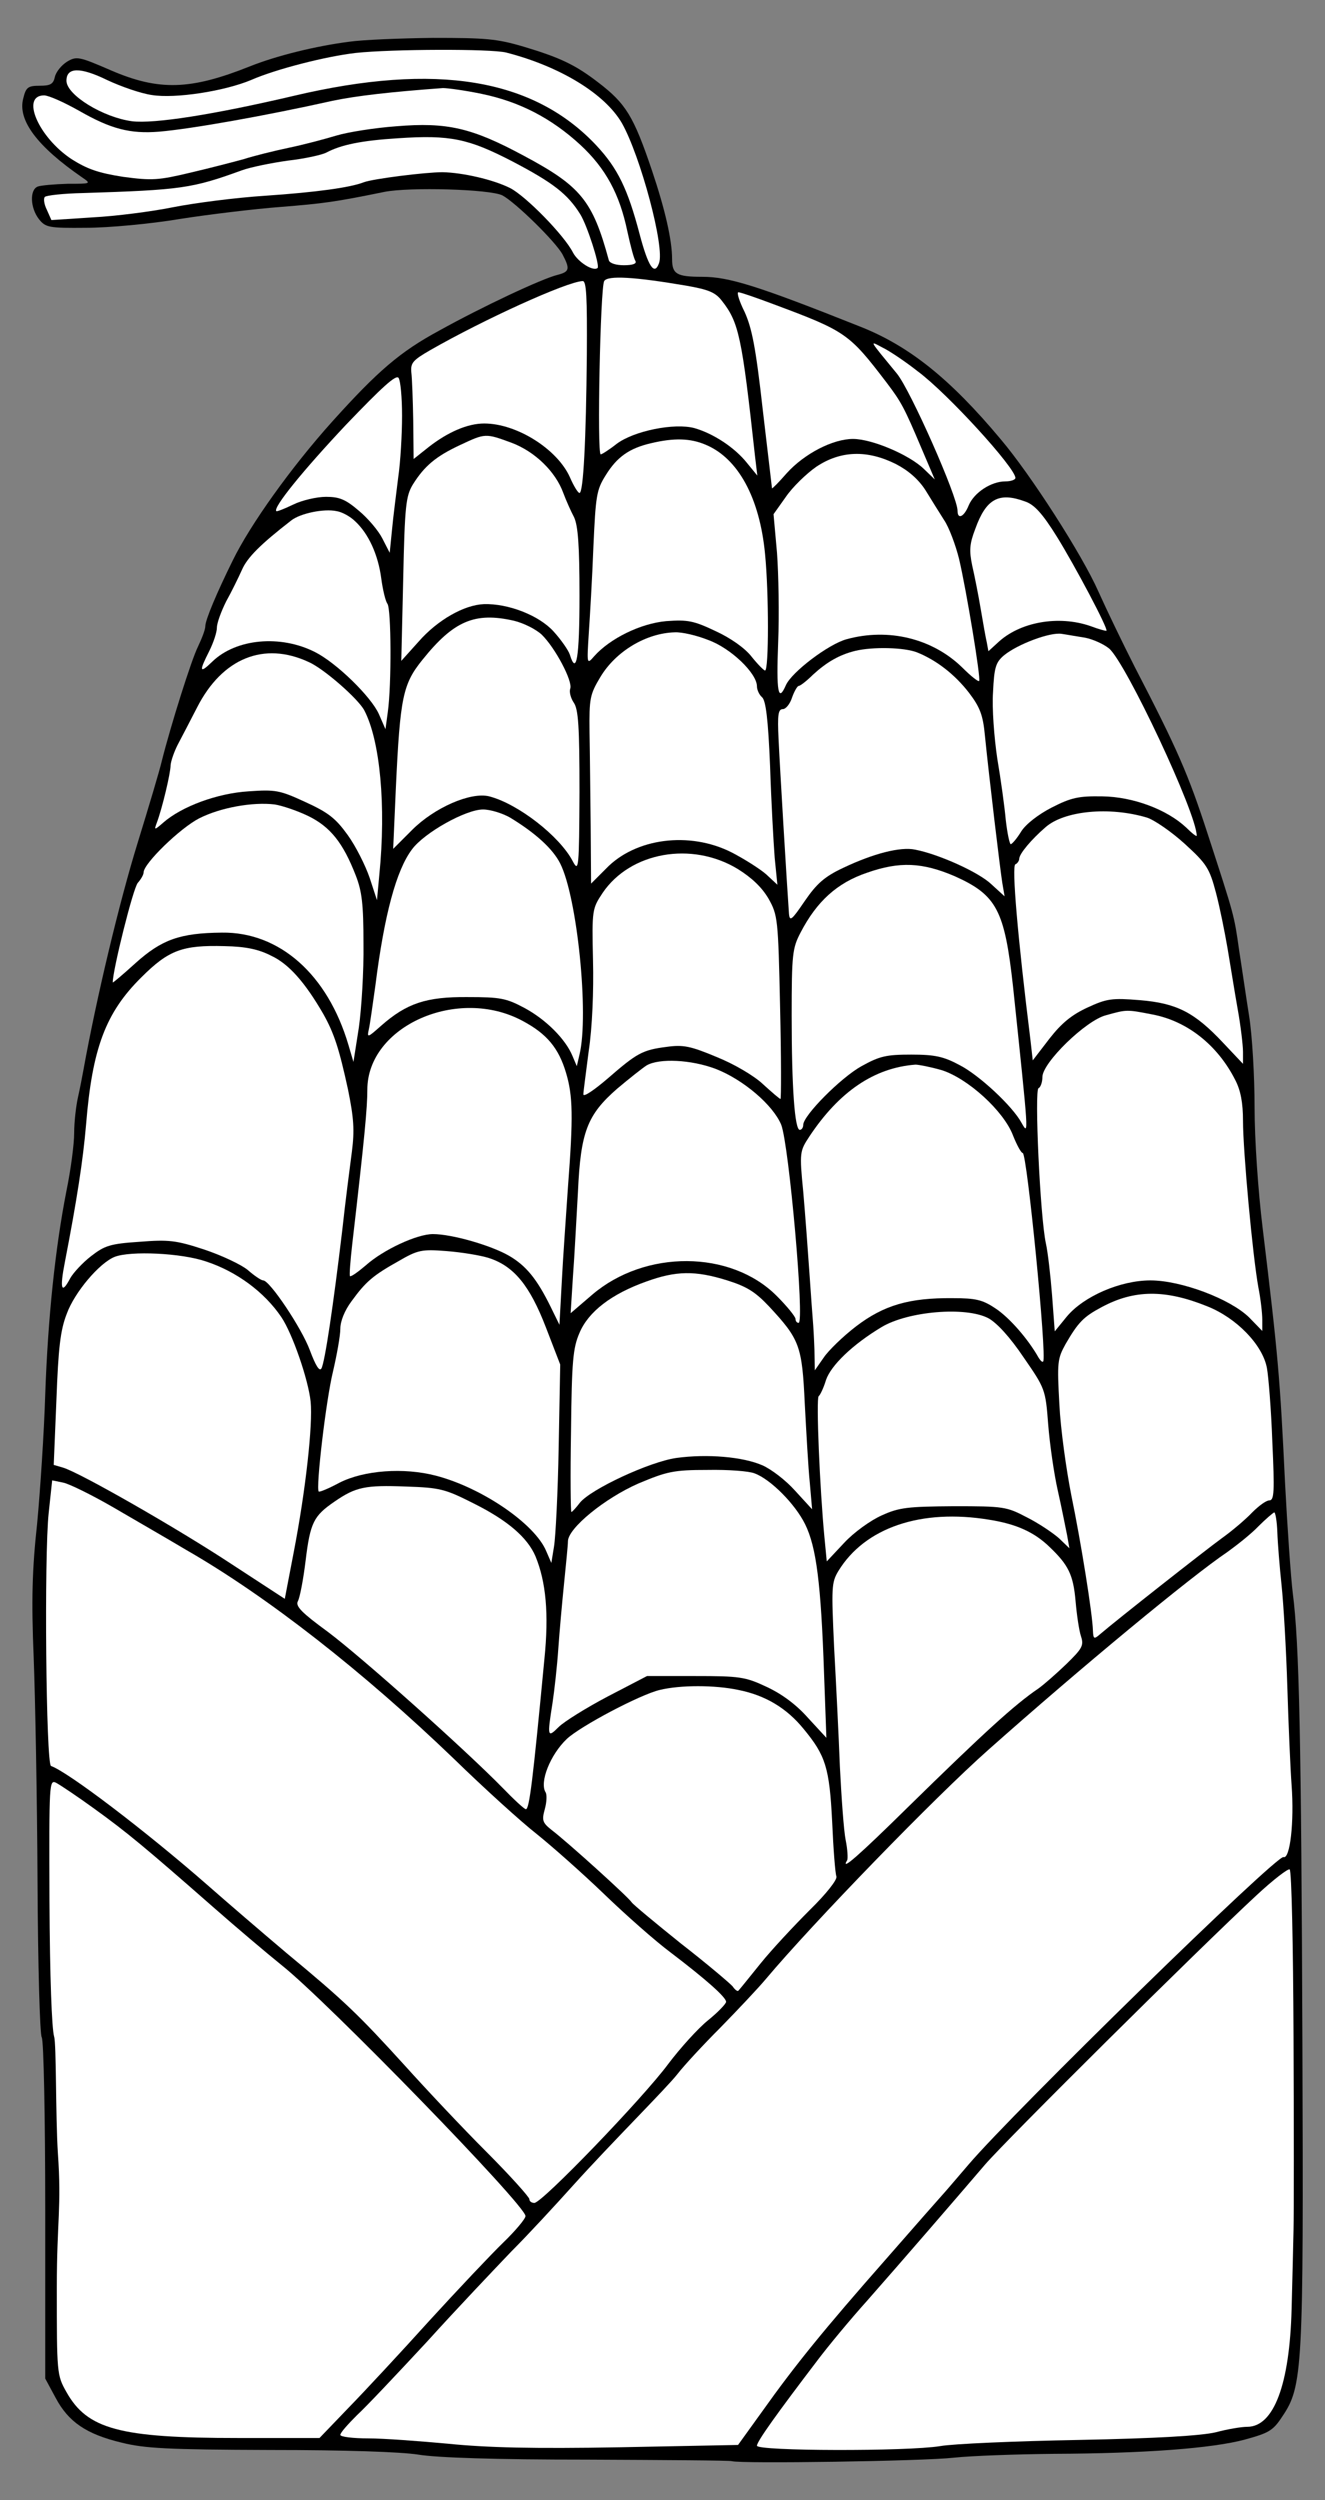
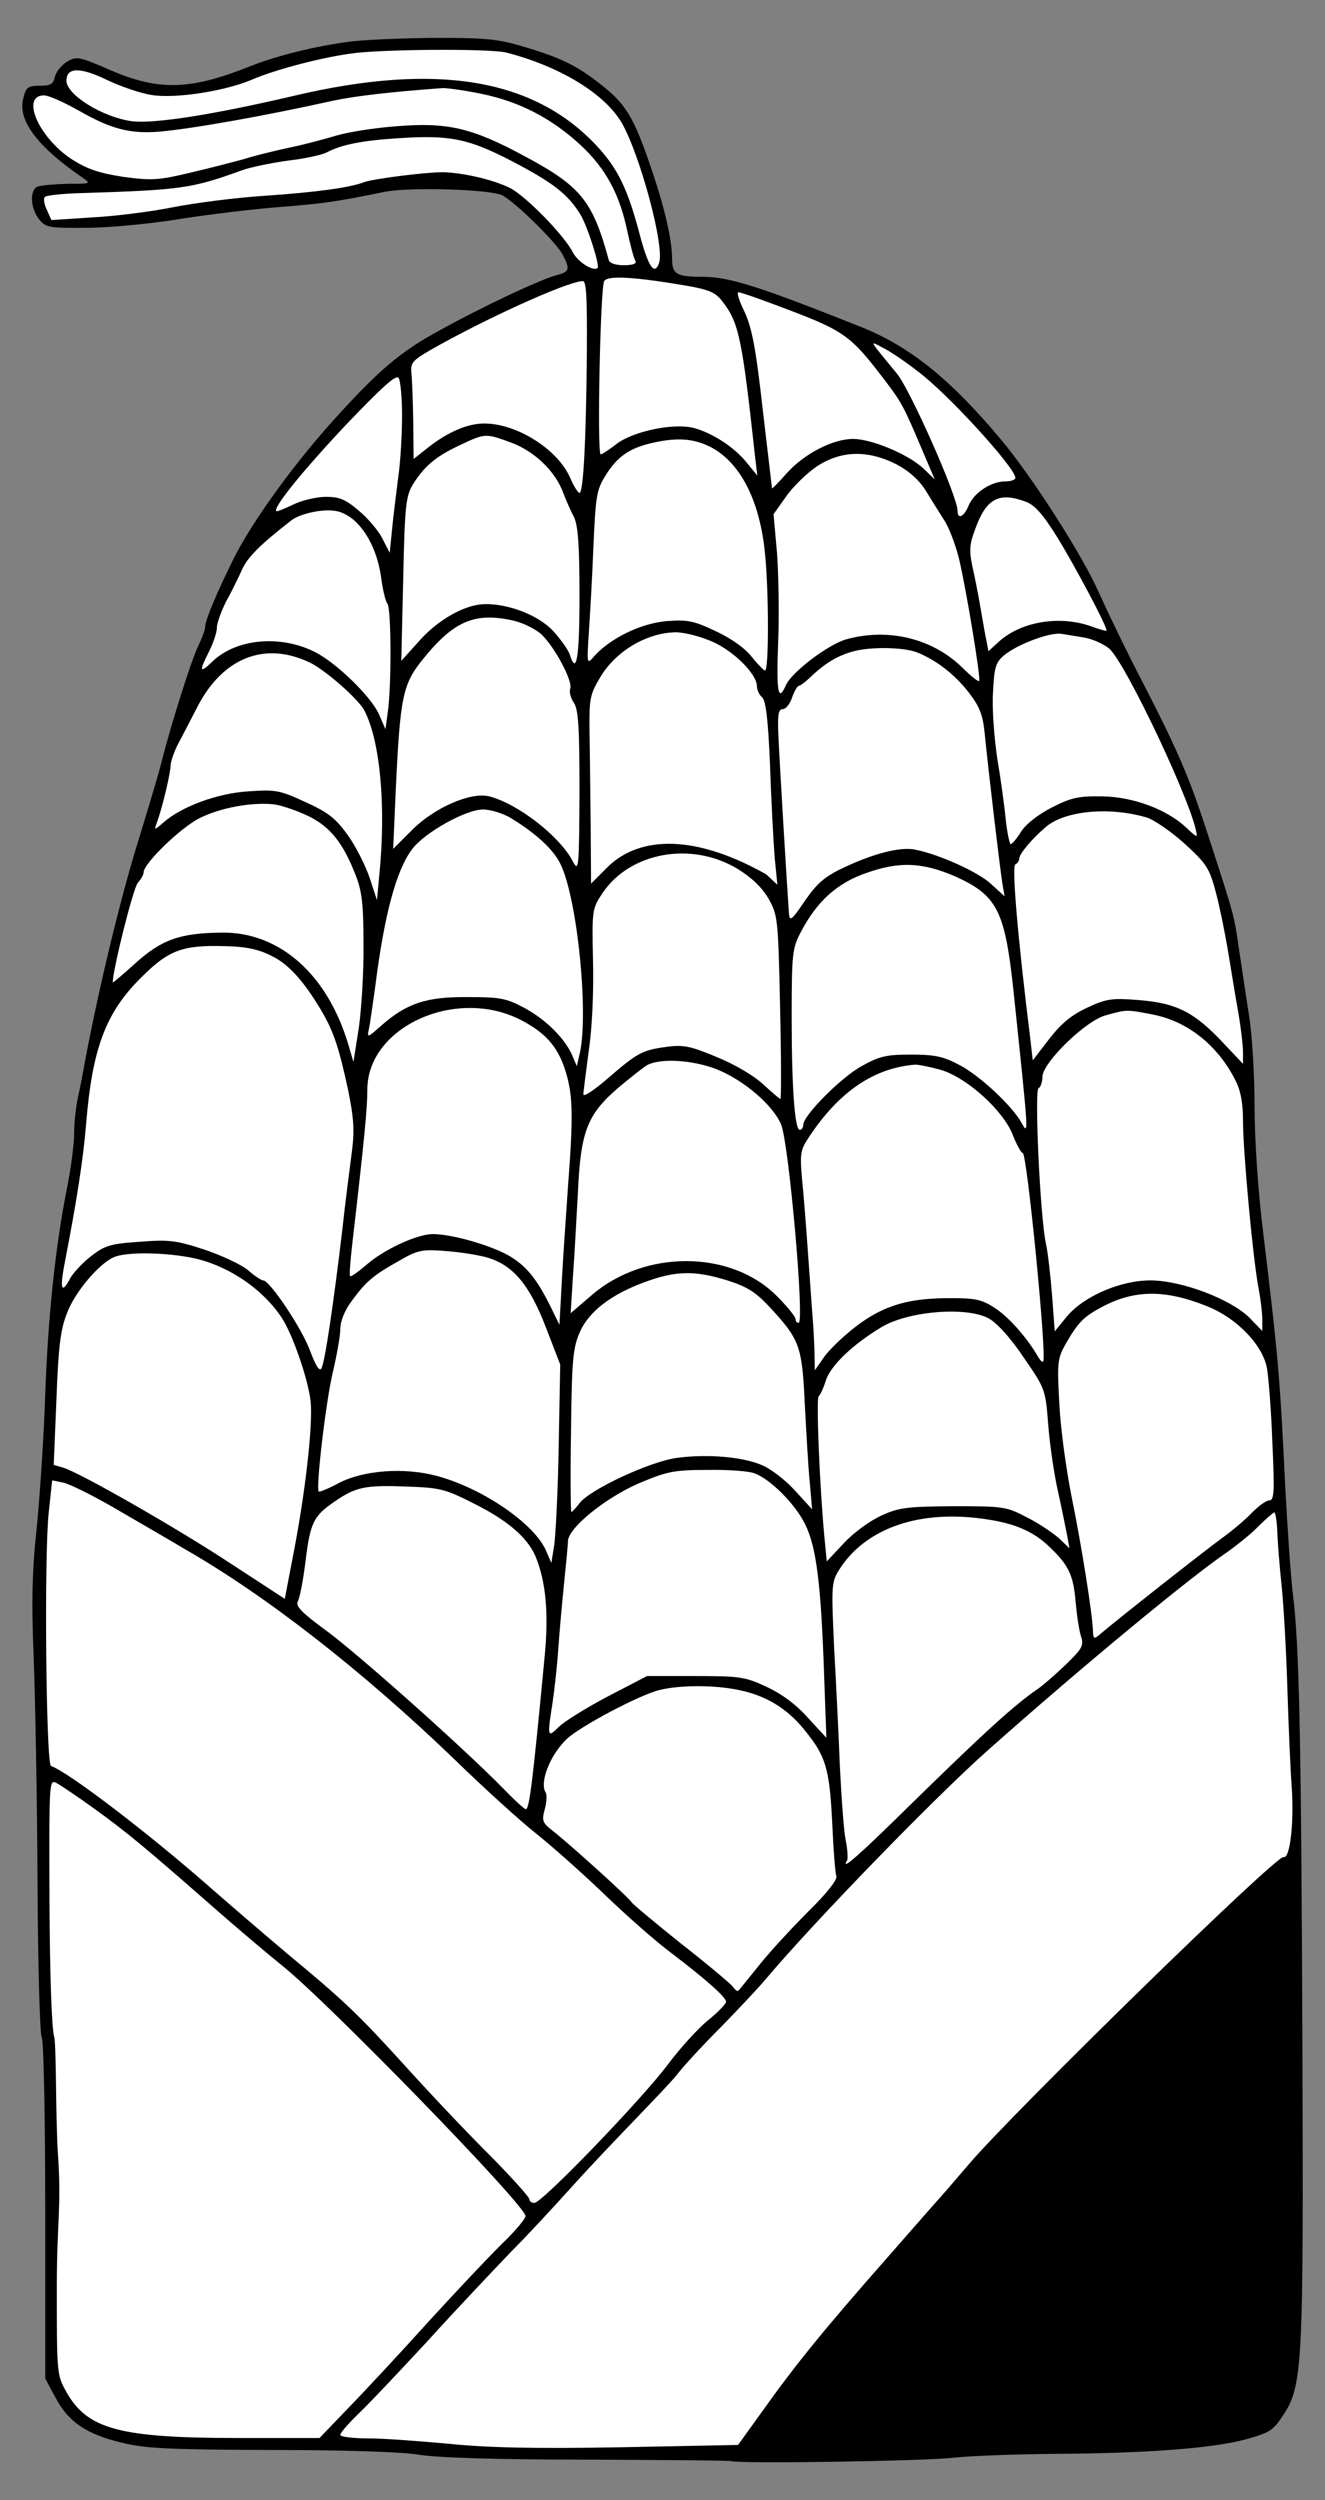
<svg xmlns="http://www.w3.org/2000/svg" version="1.1" viewBox="67.5 90 157.5 297" width="157.5" height="297">
  <rect x="67.5" y="90" width="157.5" height="297" fill="#808080" stroke="none" />
  <defs>
    <clipPath id="artboard_clip_path">
      <path d="M 67.5 387 L 225 387 L 225 135.692 L 203.192 90 L 67.5 90 Z" />
    </clipPath>
  </defs>
  <g id="Maize" stroke="none" stroke-dasharray="none" stroke-opacity="1" fill="none" fill-opacity="1">
    <title>Maize</title>
    <g id="Maize_Art" clip-path="url(#artboard_clip_path)">
      <title>Art</title>
      <g id="Group_70">
        <g id="Graphic_115">
          <path d="M 109.01 94.959 C 105.066 95.463 100.389 96.609 97.179 97.893 C 90.164 100.69 86.404 100.828 80.672 98.352 C 76.866 96.701 76.591 96.655 75.445 97.343 C 74.803 97.756 74.161 98.535 74.023 99.131 C 73.84 100.002 73.473 100.186 72.235 100.186 C 70.814 100.186 70.584 100.369 70.263 101.699 C 69.576 104.267 71.914 107.385 77.233 111.053 C 78.379 111.833 78.334 111.833 75.537 111.833 C 73.977 111.879 72.418 112.016 72.006 112.154 C 70.997 112.52 71.089 114.721 72.143 116.051 C 72.923 117.014 73.29 117.106 77.737 117.06 C 80.351 117.06 85.395 116.601 88.926 116.005 C 92.457 115.455 97.821 114.813 100.848 114.584 C 105.983 114.171 107.359 113.988 113.182 112.796 C 116.209 112.2 125.746 112.475 127.214 113.208 C 128.773 114.034 133.541 118.711 134.367 120.224 C 135.284 121.966 135.192 122.287 133.771 122.654 C 131.891 123.113 124.783 126.46 119.739 129.257 C 115.062 131.779 112.403 134.072 106.992 140.079 C 102.132 145.489 97.271 152.276 95.162 156.586 C 93.282 160.392 91.906 163.647 91.906 164.381 C 91.906 164.794 91.494 165.848 91.035 166.811 C 90.256 168.37 87.825 176.074 86.725 180.43 C 86.496 181.439 85.212 185.749 83.882 190.059 C 81.681 197.166 78.976 208.492 77.416 217.113 C 77.279 217.846 77.004 219.314 76.775 220.322 C 76.545 221.331 76.316 223.257 76.316 224.587 C 76.316 225.917 75.903 229.035 75.399 231.465 C 74.069 238.251 73.198 246.505 72.877 255.63 C 72.739 260.169 72.281 267.093 71.914 270.991 C 71.318 276.447 71.226 280.116 71.501 286.81 C 71.685 291.579 71.914 303.593 71.96 313.451 C 72.006 323.356 72.235 331.701 72.464 332.022 C 72.694 332.389 72.877 341.651 72.877 352.61 L 72.877 372.557 L 74.115 374.849 C 75.628 377.692 77.737 379.159 81.956 380.168 C 84.707 380.856 87.413 380.994 99.564 381.039 C 108.643 381.039 115.154 381.269 117.217 381.59 C 119.418 381.957 126.388 382.186 137.301 382.186 C 146.518 382.232 154.267 382.278 154.496 382.369 C 155.551 382.69 177.24 382.369 180.862 381.957 C 183.017 381.727 188.382 381.544 192.784 381.498 C 203.468 381.452 211.584 380.856 215.482 379.801 C 218.325 379.022 218.829 378.747 219.93 377.05 C 222.36 373.474 222.452 371.456 222.314 332.893 C 222.177 296.806 221.947 285.205 221.168 279.244 C 220.938 277.364 220.526 271.449 220.251 266.176 C 219.655 253.658 219.425 251.044 217.591 235.913 C 217.041 231.419 216.628 225.32 216.628 221.515 C 216.628 217.892 216.353 213.032 215.986 210.739 C 215.619 208.446 215.115 204.916 214.794 202.898 C 214.198 198.679 214.244 198.863 211.08 189.142 C 208.741 181.943 207.457 179.008 202.368 169.196 C 200.992 166.49 199.066 162.501 198.057 160.254 C 196.132 155.898 190.033 146.406 186.457 142.188 C 180.404 134.943 175.497 131.045 169.628 128.753 C 157.523 123.938 154.13 122.883 150.966 122.883 C 147.939 122.883 147.389 122.562 147.389 120.774 C 147.389 118.527 146.564 114.905 145.005 110.274 C 142.804 103.762 141.887 102.295 138.585 99.773 C 135.834 97.664 134.046 96.839 129.781 95.555 C 126.526 94.592 125.196 94.5 118.96 94.5 C 115.062 94.546 110.569 94.729 109.01 94.959 Z" fill="black" />
        </g>
        <g id="Group_111">
          <g id="Graphic_114">
            <path d="M 127.672 96.242 C 134.092 97.893 139.411 101.149 141.428 104.634 C 143.629 108.531 146.564 119.444 145.83 121.279 C 145.28 122.792 144.546 121.645 143.537 117.84 C 142.116 112.429 140.924 109.999 138.402 107.293 C 130.928 99.315 119.373 97.389 102.453 101.378 C 92.869 103.625 85.808 104.725 83.194 104.404 C 79.755 103.946 75.399 101.286 75.399 99.59 C 75.399 97.985 77.004 97.939 80.214 99.498 C 81.864 100.278 84.249 101.103 85.533 101.286 C 88.33 101.745 94.199 100.828 97.363 99.498 C 100.297 98.214 106.213 96.701 109.789 96.288 C 114.099 95.83 125.792 95.784 127.672 96.242 Z" fill="#FFFFFF" />
          </g>
          <g id="Graphic_113">
            <path d="M 124.737 101.149 C 129.231 102.066 133.037 104.038 136.476 107.201 C 139.502 109.999 141.153 113.071 142.07 117.473 C 142.437 119.169 142.85 120.728 143.033 121.003 C 143.216 121.324 142.712 121.508 141.657 121.508 C 140.74 121.508 139.961 121.279 139.869 120.912 C 137.943 113.804 136.522 112.108 129.736 108.485 C 123.591 105.184 120.656 104.496 114.604 105 C 112.082 105.184 108.872 105.688 107.496 106.101 C 106.121 106.514 103.553 107.201 101.765 107.568 C 100.022 107.935 97.638 108.531 96.492 108.898 C 95.345 109.219 92.502 109.953 90.164 110.503 C 86.312 111.42 85.578 111.466 82.139 111.007 C 79.205 110.549 77.875 110.09 75.995 108.898 C 72.052 106.284 69.942 101.332 72.739 101.332 C 73.29 101.332 75.124 102.158 76.912 103.166 C 80.672 105.321 82.965 105.918 86.404 105.642 C 90.21 105.321 99.014 103.762 107.038 101.974 C 109.881 101.378 113.916 100.92 120.152 100.461 C 120.702 100.461 122.766 100.736 124.737 101.149 Z" fill="#FFFFFF" />
          </g>
          <g id="Graphic_112">
            <path d="M 128.406 109.173 C 133.22 111.695 134.963 113.025 136.476 115.455 C 137.301 116.785 138.815 121.508 138.539 121.829 C 138.035 122.287 136.201 121.141 135.605 119.995 C 134.55 117.931 130.011 113.3 128.131 112.337 C 126.113 111.328 122.491 110.503 120.106 110.457 C 118.043 110.457 111.853 111.237 110.752 111.649 C 109.101 112.291 105.066 112.841 99.014 113.254 C 95.483 113.483 90.531 114.125 88.009 114.63 C 85.487 115.134 81.222 115.684 78.517 115.822 L 73.611 116.143 L 73.06 114.905 C 72.739 114.263 72.648 113.575 72.831 113.392 C 73.015 113.208 75.078 112.979 77.371 112.933 C 89.017 112.566 90.347 112.383 96.262 110.228 C 97.271 109.861 99.747 109.357 101.719 109.081 C 103.737 108.852 105.8 108.394 106.304 108.119 C 108.047 107.201 110.431 106.697 114.833 106.422 C 121.023 106.009 123.178 106.468 128.406 109.173 Z" fill="#FFFFFF" />
          </g>
        </g>
        <g id="Group_76">
          <g id="Graphic_110">
            <path d="M 149.086 123.938 C 151.699 124.397 152.525 124.718 153.304 125.726 C 155.322 128.294 155.689 129.945 157.248 144.205 L 157.523 146.498 L 156.285 144.985 C 154.817 143.151 152.296 141.5 150.049 140.858 C 147.664 140.216 142.85 141.179 140.786 142.738 C 139.915 143.426 139.044 143.976 138.906 143.976 C 138.448 143.976 138.86 124.121 139.319 123.388 C 139.732 122.7 142.896 122.883 149.086 123.938 Z" fill="#FFFFFF" />
          </g>
          <g id="Graphic_109">
            <path d="M 137.256 132.146 C 137.164 142.28 136.843 148.561 136.384 148.561 C 136.201 148.561 135.696 147.736 135.238 146.681 C 133.725 143.334 128.91 140.308 125.058 140.308 C 123.087 140.308 120.748 141.317 118.456 143.105 L 116.667 144.526 L 116.621 139.987 C 116.576 137.511 116.484 134.943 116.392 134.209 C 116.3 133.109 116.576 132.788 118.639 131.596 C 124.967 127.973 134.825 123.48 136.751 123.388 C 137.21 123.342 137.301 125.268 137.256 132.146 Z" fill="#FFFFFF" />
          </g>
          <g id="Graphic_108">
            <path d="M 159.449 126.139 C 168.069 129.349 168.436 129.624 172.884 135.447 C 174.626 137.74 174.993 138.428 177.011 143.197 L 178.616 146.957 L 177.332 145.719 C 175.589 144.022 171.141 142.142 168.895 142.142 C 166.51 142.142 163.117 143.884 161.008 146.223 C 160.091 147.278 159.311 148.057 159.265 148.011 C 159.265 147.92 158.761 143.747 158.165 138.657 C 157.339 131.275 156.881 128.982 156.01 127.056 C 155.368 125.772 155.047 124.718 155.276 124.718 C 155.505 124.718 157.385 125.36 159.449 126.139 Z" fill="#FFFFFF" />
          </g>
          <g id="Graphic_107">
            <path d="M 176.598 134.118 C 180.129 136.731 188.199 145.581 188.199 146.773 C 188.199 147.002 187.649 147.186 187.007 147.186 C 185.31 147.186 183.293 148.516 182.651 150.029 C 182.1 151.404 181.321 151.771 181.321 150.671 C 181.321 148.974 175.727 136.364 174.122 134.393 C 170.729 130.266 170.82 130.449 172.379 131.275 C 173.159 131.641 175.085 132.925 176.598 134.118 Z" fill="#FFFFFF" />
          </g>
          <g id="Graphic_106">
            <path d="M 115.292 139.391 C 115.292 141.546 115.108 144.847 114.833 146.727 C 114.604 148.607 114.237 151.404 114.099 152.918 L 113.824 155.669 L 112.953 153.972 C 112.495 153.055 111.257 151.588 110.156 150.671 C 108.597 149.341 107.863 149.02 106.258 149.02 C 105.158 149.02 103.37 149.433 102.361 149.937 C 101.306 150.441 100.389 150.808 100.343 150.717 C 99.931 150.304 103.507 145.902 108.643 140.445 C 112.907 135.998 114.604 134.439 114.879 134.897 C 115.108 135.218 115.292 137.236 115.292 139.391 Z" fill="#FFFFFF" />
          </g>
          <g id="Graphic_105">
            <path d="M 128.314 142.6 C 131.111 143.655 133.541 146.04 134.458 148.561 C 134.779 149.433 135.376 150.762 135.742 151.45 C 136.201 152.459 136.384 154.706 136.384 160.759 C 136.384 168.187 136.017 170.296 135.238 167.774 C 135.055 167.224 134.183 165.986 133.312 165.023 C 131.57 163.097 127.901 161.676 125.013 161.767 C 122.674 161.859 119.51 163.647 117.263 166.215 L 115.2 168.508 L 115.429 158.787 C 115.613 150.029 115.75 148.928 116.576 147.553 C 117.951 145.352 119.327 144.205 122.17 142.876 C 125.196 141.454 125.196 141.454 128.314 142.6 Z" fill="#FFFFFF" />
          </g>
          <g id="Graphic_104">
            <path d="M 151.378 142.83 C 155.23 144.435 157.798 149.112 158.44 155.806 C 158.898 160.438 158.898 169.654 158.44 169.654 C 158.302 169.654 157.569 168.92 156.835 168.003 C 156.056 166.995 154.359 165.802 152.571 164.977 C 149.957 163.739 149.269 163.601 146.701 163.785 C 143.629 164.06 140.007 165.848 138.127 167.958 C 137.256 168.966 137.256 168.92 137.485 165.298 C 137.622 163.28 137.897 158.649 138.035 154.981 C 138.31 148.882 138.402 148.195 139.502 146.452 C 140.832 144.297 142.299 143.242 144.913 142.646 C 147.618 142.004 149.544 142.05 151.378 142.83 Z" fill="#FFFFFF" />
          </g>
          <g id="Graphic_103">
            <path d="M 173.984 145.122 C 175.497 145.902 176.69 146.957 177.515 148.24 C 178.157 149.295 179.166 150.9 179.716 151.771 C 180.312 152.642 181.092 154.752 181.504 156.402 C 182.376 160.117 184.118 170.663 183.889 170.892 C 183.797 171.03 182.88 170.296 181.871 169.287 C 178.34 165.848 173.113 164.564 168.115 165.94 C 165.96 166.536 161.604 169.838 160.916 171.397 C 159.999 173.506 159.77 172.222 159.999 166.307 C 160.137 163.005 160.045 158.191 159.861 155.669 L 159.449 151.083 L 160.916 149.02 C 161.696 147.874 163.346 146.269 164.538 145.443 C 167.427 143.518 170.591 143.426 173.984 145.122 Z" fill="#FFFFFF" />
          </g>
          <g id="Graphic_102">
            <path d="M 189.345 149.57 C 190.446 149.937 191.409 150.992 193.151 153.789 C 195.306 157.274 199.25 164.702 199.02 164.931 C 198.975 164.977 198.103 164.748 197.14 164.381 C 193.335 163.051 188.657 163.877 186.044 166.399 L 184.989 167.361 L 184.806 166.353 C 184.668 165.757 184.347 163.968 184.072 162.318 C 183.797 160.667 183.338 158.374 183.063 157.182 C 182.696 155.394 182.742 154.614 183.43 152.826 C 184.714 149.249 186.227 148.424 189.345 149.57 Z" fill="#FFFFFF" />
          </g>
          <g id="Graphic_101">
            <path d="M 109.697 151.909 C 111.302 153.376 112.449 155.898 112.816 158.695 C 112.999 160.071 113.32 161.4 113.549 161.721 C 114.008 162.272 114.054 171.351 113.595 174.606 L 113.32 176.624 L 112.54 174.836 C 111.623 172.772 107.496 168.737 104.929 167.453 C 100.848 165.39 95.575 165.848 92.732 168.6 C 91.218 170.067 91.127 169.792 92.365 167.361 C 92.869 166.353 93.282 165.115 93.282 164.564 C 93.282 164.014 93.786 162.639 94.382 161.446 C 95.024 160.3 95.85 158.603 96.262 157.686 C 96.904 156.219 98.463 154.66 102.132 151.817 C 103.186 150.992 105.983 150.396 107.496 150.717 C 108.138 150.808 109.147 151.359 109.697 151.909 Z" fill="#FFFFFF" />
          </g>
          <g id="Graphic_100">
            <path d="M 128.589 163.739 C 129.736 164.014 131.203 164.748 131.891 165.39 C 133.496 166.949 135.605 170.938 135.284 171.809 C 135.146 172.176 135.33 172.91 135.696 173.46 C 136.247 174.239 136.384 176.257 136.384 184.098 C 136.338 193.131 136.293 193.636 135.605 192.352 C 134.046 189.325 129.048 185.474 125.655 184.602 C 123.454 184.052 119.143 185.932 116.484 188.592 L 114.237 190.839 L 114.558 183.548 C 115.062 172.818 115.383 171.259 117.722 168.37 C 121.436 163.739 123.958 162.684 128.589 163.739 Z" fill="#FFFFFF" />
          </g>
          <g id="Graphic_99">
-             <path d="M 151.699 166.032 C 154.359 166.995 157.477 169.975 157.477 171.534 C 157.477 171.947 157.752 172.543 158.073 172.818 C 158.532 173.185 158.807 175.432 159.036 180.98 C 159.174 185.244 159.449 190.105 159.586 191.893 L 159.907 195.103 L 158.577 193.865 C 157.844 193.223 155.964 192.031 154.451 191.251 C 149.453 188.729 143.033 189.555 139.548 193.177 L 137.76 194.965 L 137.714 188.179 C 137.668 184.419 137.622 179.375 137.577 176.991 C 137.531 172.956 137.622 172.497 138.86 170.434 C 140.695 167.361 144.317 165.206 147.71 165.115 C 148.536 165.069 150.324 165.481 151.699 166.032 Z" fill="#FFFFFF" />
+             <path d="M 151.699 166.032 C 154.359 166.995 157.477 169.975 157.477 171.534 C 157.477 171.947 157.752 172.543 158.073 172.818 C 158.532 173.185 158.807 175.432 159.036 180.98 C 159.174 185.244 159.449 190.105 159.586 191.893 L 159.907 195.103 L 158.577 193.865 C 149.453 188.729 143.033 189.555 139.548 193.177 L 137.76 194.965 L 137.714 188.179 C 137.668 184.419 137.622 179.375 137.577 176.991 C 137.531 172.956 137.622 172.497 138.86 170.434 C 140.695 167.361 144.317 165.206 147.71 165.115 C 148.536 165.069 150.324 165.481 151.699 166.032 Z" fill="#FFFFFF" />
          </g>
          <g id="Graphic_98">
            <path d="M 196.498 165.757 C 197.416 165.94 198.654 166.49 199.341 167.04 C 201.359 168.783 209.75 186.62 209.75 189.28 C 209.75 189.417 209.2 189.004 208.512 188.317 C 206.219 186.161 202.184 184.648 198.516 184.602 C 195.719 184.557 194.848 184.74 192.509 185.932 C 190.904 186.758 189.437 187.904 188.887 188.775 C 188.382 189.6 187.832 190.242 187.649 190.288 C 187.511 190.288 187.236 189.004 187.053 187.399 C 186.915 185.84 186.457 182.539 186.044 180.109 C 185.677 177.633 185.402 174.102 185.539 172.222 C 185.677 169.287 185.86 168.691 186.823 167.866 C 188.428 166.536 192.326 165.069 193.701 165.298 C 194.343 165.39 195.581 165.619 196.498 165.757 Z" fill="#FFFFFF" />
          </g>
          <g id="Graphic_97">
            <path d="M 176.506 167.499 C 178.799 168.416 181 170.113 182.696 172.314 C 183.98 174.01 184.347 174.927 184.577 177.403 C 185.081 182.401 186.365 193.131 186.64 194.874 L 186.915 196.479 L 185.356 195.057 C 183.889 193.636 179.12 191.48 176.277 190.93 C 174.535 190.563 171.325 191.389 167.748 193.085 C 165.501 194.14 164.584 194.965 163.163 197.029 C 161.604 199.321 161.375 199.505 161.283 198.542 C 161.054 195.332 160.182 180.888 160.045 177.77 C 159.907 174.927 159.999 174.239 160.549 174.239 C 160.916 174.239 161.42 173.598 161.65 172.864 C 161.925 172.084 162.292 171.488 162.429 171.488 C 162.613 171.488 163.392 170.892 164.126 170.159 C 165.776 168.645 167.29 167.774 169.17 167.316 C 171.279 166.811 174.993 166.903 176.506 167.499 Z" fill="#FFFFFF" />
          </g>
          <g id="Graphic_96">
            <path d="M 104.195 168.645 C 105.983 169.425 110.064 173.001 110.798 174.377 C 112.678 177.954 113.412 185.703 112.586 193.957 L 112.311 196.937 L 111.44 194.278 C 110.936 192.81 109.789 190.518 108.826 189.188 C 107.405 187.216 106.534 186.528 103.828 185.29 C 100.756 183.869 100.252 183.777 97.042 184.006 C 93.328 184.236 89.109 185.795 86.908 187.72 C 85.854 188.638 85.808 188.638 86.129 187.766 C 86.771 186.07 87.779 181.851 87.779 180.888 C 87.825 180.384 88.192 179.329 88.605 178.504 C 89.017 177.724 90.072 175.707 90.943 174.01 C 93.924 168.187 98.876 166.169 104.195 168.645 Z" fill="#FFFFFF" />
          </g>
          <g id="Graphic_95">
            <path d="M 104.149 186.941 C 106.763 188.225 108.276 190.105 109.789 194.002 C 110.523 195.882 110.706 197.396 110.706 202.119 C 110.752 205.328 110.477 209.776 110.156 212.069 L 109.514 216.15 L 108.918 214.132 C 106.442 205.741 100.71 200.697 93.878 200.789 C 88.88 200.835 86.725 201.614 83.607 204.411 C 82.139 205.741 80.901 206.796 80.901 206.704 C 80.901 205.237 83.332 195.47 83.882 194.874 C 84.249 194.461 84.57 193.911 84.57 193.636 C 84.57 192.581 88.926 188.362 91.173 187.216 C 93.695 185.932 97.546 185.244 100.16 185.565 C 101.031 185.703 102.819 186.299 104.149 186.941 Z" fill="#FFFFFF" />
          </g>
          <g id="Graphic_94">
            <path d="M 128.131 187.124 C 131.157 188.959 133.22 190.839 134.092 192.581 C 136.109 196.57 137.531 210.51 136.384 215.279 L 136.063 216.654 L 135.559 215.462 C 134.734 213.444 132.395 211.106 129.827 209.73 C 127.672 208.584 126.984 208.446 123.087 208.446 C 118.18 208.4 115.842 209.18 112.816 211.839 C 111.165 213.307 111.119 213.307 111.348 212.252 C 111.486 211.656 111.807 209.272 112.128 207.025 C 113.182 198.679 114.604 193.36 116.484 190.884 C 117.951 188.913 122.857 186.161 124.921 186.161 C 125.792 186.161 127.259 186.62 128.131 187.124 Z" fill="#FFFFFF" />
          </g>
          <g id="Graphic_93">
            <path d="M 203.835 187.124 C 204.706 187.399 206.77 188.821 208.329 190.242 C 210.942 192.627 211.263 193.131 212.043 196.066 C 212.501 197.808 213.097 200.789 213.418 202.669 C 213.739 204.549 214.244 207.759 214.611 209.822 C 214.977 211.839 215.253 214.178 215.253 214.958 L 215.253 216.379 L 212.914 213.903 C 209.475 210.235 207.366 209.18 203.01 208.813 C 199.662 208.538 199.066 208.63 196.774 209.684 C 194.894 210.556 193.701 211.519 192.234 213.399 L 190.262 215.966 L 189.987 213.536 C 188.474 201.385 187.74 192.81 188.199 192.673 C 188.428 192.581 188.657 192.26 188.657 191.985 C 188.703 191.389 190.079 189.738 191.776 188.271 C 194.022 186.299 199.387 185.795 203.835 187.124 Z" fill="#FFFFFF" />
          </g>
          <g id="Graphic_92">
            <path d="M 155.184 193.223 C 156.881 194.278 158.073 195.424 158.853 196.754 C 159.953 198.725 159.999 199.092 160.228 209.684 C 160.366 215.645 160.366 220.552 160.274 220.552 C 160.182 220.552 159.265 219.772 158.211 218.809 C 157.156 217.8 154.726 216.379 152.662 215.554 C 149.59 214.27 148.719 214.086 146.747 214.361 C 143.858 214.728 143.216 215.095 139.732 218.121 C 138.127 219.497 136.843 220.368 136.843 220.001 C 136.843 219.68 137.164 217.342 137.485 214.82 C 137.897 212.115 138.081 207.713 137.989 204.09 C 137.852 198.038 137.897 197.946 139.136 196.066 C 142.437 191.205 149.728 189.921 155.184 193.223 Z" fill="#FFFFFF" />
          </g>
          <g id="Graphic_91">
            <path d="M 181 194.094 C 185.998 196.341 186.915 198.129 187.924 207.254 C 189.804 225.183 189.804 224.908 188.933 223.395 C 187.878 221.423 183.889 217.709 181.55 216.517 C 179.67 215.508 178.616 215.279 175.818 215.279 C 172.838 215.279 172.058 215.462 169.903 216.654 C 167.427 218.03 162.979 222.523 162.979 223.624 C 162.979 223.945 162.796 224.22 162.567 224.22 C 161.971 224.22 161.604 219.222 161.604 210.647 C 161.604 203.357 161.696 202.623 162.658 200.789 C 164.584 197.075 167.015 194.874 170.545 193.681 C 174.443 192.306 177.148 192.443 181 194.094 Z" fill="#FFFFFF" />
          </g>
          <g id="Graphic_90">
            <path d="M 99.747 203.54 C 101.811 204.503 103.737 206.658 105.937 210.464 C 107.221 212.757 107.817 214.591 108.872 219.451 C 109.56 222.844 109.652 224.266 109.331 226.788 C 109.101 228.53 108.551 232.749 108.184 236.142 C 107.13 244.992 106.121 251.824 105.708 252.558 C 105.479 252.97 105.02 252.237 104.333 250.402 C 103.37 247.789 99.564 242.103 98.784 242.103 C 98.555 242.103 97.73 241.553 96.95 240.865 C 96.171 240.223 93.832 239.122 91.769 238.435 C 88.421 237.334 87.55 237.242 84.065 237.518 C 80.58 237.747 79.938 237.976 78.334 239.214 C 77.325 239.994 76.224 241.186 75.857 241.828 C 74.803 243.845 74.574 243.158 75.216 239.902 C 76.637 232.565 77.371 227.842 77.737 223.532 C 78.471 214.499 80.076 210.28 84.295 206.108 C 87.55 202.852 89.201 202.256 94.199 202.394 C 96.675 202.44 98.234 202.76 99.747 203.54 Z" fill="#FFFFFF" />
          </g>
          <g id="Graphic_89">
            <path d="M 129.644 211.289 C 132.487 212.802 133.908 214.499 134.779 217.434 C 135.605 220.185 135.651 222.661 135.009 231.052 C 134.779 234.491 134.413 239.535 134.275 242.332 L 134 247.376 L 132.945 245.221 C 131.34 241.965 130.056 240.36 127.993 239.168 C 125.838 237.93 121.207 236.6 118.96 236.6 C 117.08 236.6 113.091 238.435 110.981 240.315 C 110.064 241.094 109.239 241.69 109.101 241.599 C 109.01 241.507 109.147 239.764 109.376 237.747 C 110.844 225.091 111.165 221.56 111.165 219.451 C 111.165 211.885 121.94 207.117 129.644 211.289 Z" fill="#FFFFFF" />
          </g>
          <g id="Graphic_88">
            <path d="M 204.477 210.51 C 208.604 211.289 212.226 214.132 214.336 218.305 C 214.977 219.543 215.253 221.01 215.253 223.165 C 215.253 226.696 216.399 239.214 217.087 242.974 C 217.362 244.35 217.545 246.046 217.545 246.78 L 217.545 248.11 L 215.986 246.505 C 213.739 244.304 207.916 242.103 204.248 242.103 C 200.671 242.103 196.315 243.983 194.297 246.413 L 192.876 248.156 L 192.555 243.845 C 192.372 241.507 192.051 238.71 191.821 237.701 C 191.134 234.537 190.446 219.405 190.95 219.268 C 191.179 219.176 191.409 218.58 191.409 217.938 C 191.409 216.241 196.59 211.198 198.975 210.601 C 201.451 209.914 201.405 209.914 204.477 210.51 Z" fill="#FFFFFF" />
          </g>
          <g id="Graphic_87">
            <path d="M 152.571 216.975 C 155.872 218.259 159.403 221.285 160.366 223.624 C 161.283 226.008 163.163 247.147 162.429 247.147 C 162.2 247.147 162.062 246.918 162.062 246.688 C 162.062 246.413 161.054 245.175 159.816 243.937 C 154.359 238.48 144.179 238.435 137.897 243.799 L 135.33 246 L 135.605 241.644 C 135.788 239.26 136.017 234.72 136.201 231.557 C 136.522 224.449 137.301 222.432 140.878 219.314 C 142.299 218.121 143.858 216.883 144.363 216.562 C 145.876 215.691 149.636 215.875 152.571 216.975 Z" fill="#FFFFFF" />
          </g>
          <g id="Graphic_86">
            <path d="M 179.395 217.113 C 182.513 218.076 186.823 221.973 187.924 224.908 C 188.382 226.054 188.887 226.971 189.07 226.971 C 189.575 226.971 191.959 251.182 191.5 251.732 C 191.409 251.87 191.179 251.64 190.95 251.274 C 189.712 249.073 187.511 246.551 185.86 245.45 C 184.301 244.396 183.476 244.212 180.725 244.212 C 175.589 244.166 172.563 245.038 169.261 247.56 C 167.702 248.752 165.96 250.448 165.41 251.274 L 164.355 252.787 L 164.309 250.311 C 164.263 248.935 164.172 247.422 164.126 246.918 C 164.08 246.413 163.897 243.845 163.713 241.186 C 163.53 238.526 163.209 234.216 162.979 231.557 C 162.521 226.88 162.567 226.742 163.713 225 C 167.244 219.68 171.417 216.838 176.323 216.471 C 176.69 216.471 178.111 216.746 179.395 217.113 Z" fill="#FFFFFF" />
          </g>
          <g id="Graphic_85">
            <path d="M 125.609 239.443 C 128.589 240.406 130.469 242.699 132.395 247.697 L 134.092 252.099 L 133.908 261.912 C 133.816 267.277 133.541 272.596 133.358 273.696 L 133.037 275.668 L 132.441 274.292 C 131.111 271.037 124.783 266.726 119.327 265.305 C 115.475 264.296 110.752 264.663 107.863 266.13 C 106.579 266.818 105.479 267.277 105.387 267.185 C 105.02 266.818 106.258 256.272 107.084 252.924 C 107.542 250.953 107.955 248.66 107.955 247.835 C 107.955 246.963 108.459 245.679 109.285 244.579 C 110.981 242.24 111.853 241.507 114.879 239.81 C 117.172 238.48 117.63 238.389 120.565 238.618 C 122.353 238.756 124.6 239.122 125.609 239.443 Z" fill="#FFFFFF" />
          </g>
          <g id="Graphic_84">
            <path d="M 91.998 239.856 C 95.62 241.048 98.922 243.479 100.939 246.459 C 102.269 248.431 104.149 253.887 104.424 256.501 C 104.699 259.252 103.828 267.093 102.407 274.43 L 101.352 279.932 L 95.024 275.805 C 88.559 271.541 76.912 264.892 74.986 264.342 L 73.886 264.021 L 74.207 256.272 C 74.436 250.173 74.665 248.018 75.445 246.046 C 76.362 243.524 79.296 240.04 81.131 239.306 C 83.011 238.572 89.063 238.847 91.998 239.856 Z" fill="#FFFFFF" />
          </g>
          <g id="Graphic_83">
            <path d="M 153.946 242.103 C 156.285 242.837 157.294 243.479 158.898 245.175 C 162.567 249.119 162.842 249.852 163.163 256.776 C 163.346 260.169 163.576 264.388 163.759 266.13 L 164.034 269.294 L 162.017 267.093 C 160.916 265.855 159.174 264.525 158.119 264.067 C 155.826 263.058 151.562 262.691 147.894 263.196 C 144.684 263.654 137.714 266.91 136.43 268.515 C 135.972 269.111 135.513 269.615 135.421 269.615 C 135.33 269.615 135.284 265.305 135.376 260.032 C 135.467 251.686 135.605 250.127 136.384 248.339 C 137.439 245.817 140.19 243.708 144.317 242.24 C 147.848 240.957 150.14 240.911 153.946 242.103 Z" fill="#FFFFFF" />
          </g>
          <g id="Graphic_82">
            <path d="M 210.988 245.175 C 214.473 246.551 217.591 249.76 218.096 252.512 C 218.279 253.475 218.6 257.418 218.737 261.224 C 219.013 267.231 218.967 268.24 218.371 268.24 C 218.004 268.24 217.133 268.881 216.353 269.661 C 215.619 270.44 214.015 271.816 212.731 272.733 C 210.713 274.2 200.213 282.454 198.241 284.151 C 197.553 284.747 197.461 284.701 197.416 283.738 C 197.37 281.766 195.994 273.192 194.848 267.643 C 194.252 264.617 193.564 259.757 193.426 256.822 C 193.151 251.824 193.197 251.411 194.16 249.669 C 195.673 247.055 196.315 246.413 198.47 245.267 C 202.322 243.203 205.99 243.158 210.988 245.175 Z" fill="#FFFFFF" />
          </g>
          <g id="Graphic_81">
            <path d="M 184.989 246.597 C 185.998 247.147 187.557 248.843 189.162 251.228 C 191.73 254.942 191.776 255.034 192.096 259.206 C 192.28 261.545 192.784 265.076 193.243 267.093 C 193.701 269.111 194.16 271.495 194.343 272.366 L 194.618 273.925 L 193.38 272.733 C 192.647 272.091 190.95 270.945 189.575 270.257 C 187.144 268.973 186.777 268.927 180.862 268.927 C 175.406 268.973 174.397 269.065 172.288 270.028 C 170.958 270.624 168.986 272.045 167.84 273.283 L 165.776 275.484 L 165.501 272.641 C 164.951 266.91 164.493 256.088 164.814 255.859 C 164.997 255.721 165.41 254.85 165.685 253.933 C 166.281 252.191 168.849 249.715 172.288 247.651 C 175.406 245.771 182.284 245.175 184.989 246.597 Z" fill="#FFFFFF" />
          </g>
          <g id="Graphic_80">
            <path d="M 157.202 265.03 C 159.082 265.718 162.017 268.652 163.209 271.082 C 164.538 273.788 165.089 278.098 165.456 288.874 L 165.731 296.44 L 163.53 294.055 C 162.154 292.496 160.412 291.212 158.623 290.387 C 156.101 289.195 155.414 289.103 150.14 289.103 L 144.409 289.103 L 139.732 291.533 C 137.21 292.863 134.55 294.514 133.908 295.156 C 132.578 296.485 132.533 296.348 133.175 292.313 C 133.404 290.8 133.725 287.911 133.862 285.893 C 134 283.876 134.321 280.345 134.55 278.098 C 134.779 275.805 135.009 273.559 135.009 273.1 C 135.009 271.541 139.411 267.964 143.4 266.222 C 146.793 264.8 147.573 264.617 151.608 264.617 C 154.038 264.571 156.56 264.755 157.202 265.03 Z" fill="#FFFFFF" />
          </g>
          <g id="Graphic_79">
            <path d="M 123.82 268.606 C 127.856 270.624 130.194 272.641 131.157 274.888 C 132.395 277.915 132.762 281.675 132.212 287.085 C 130.836 301.529 130.423 304.922 130.011 304.922 C 129.827 304.922 128.589 303.776 127.214 302.355 C 122.72 297.769 110.431 286.81 106.442 283.83 C 103.37 281.583 102.59 280.803 102.911 280.207 C 103.14 279.795 103.553 277.639 103.828 275.393 C 104.378 270.853 104.791 270.074 107.267 268.377 C 109.789 266.635 110.936 266.405 115.75 266.589 C 119.785 266.726 120.381 266.864 123.82 268.606 Z" fill="#FFFFFF" />
          </g>
          <g id="Graphic_78">
            <path d="M 185.081 270.532 C 188.291 271.037 190.446 272 192.28 273.788 C 194.481 275.897 195.077 277.043 195.352 280.207 C 195.49 281.812 195.765 283.692 195.994 284.38 C 196.361 285.48 196.132 285.847 194.252 287.681 C 193.059 288.828 191.592 290.112 190.95 290.57 C 188.107 292.496 184.485 295.798 175.314 304.785 C 169.582 310.425 167.336 312.397 168.207 310.975 C 168.298 310.792 168.253 309.691 168.023 308.591 C 167.794 307.444 167.519 303.501 167.336 299.879 C 167.198 296.21 166.877 289.837 166.648 285.664 C 166.327 278.602 166.327 278.006 167.152 276.631 C 170.316 271.449 177.011 269.202 185.081 270.532 Z" fill="#FFFFFF" />
          </g>
          <g id="Graphic_77">
            <path d="M 155.276 290.754 C 158.486 291.396 161.008 292.909 163.025 295.385 C 165.639 298.549 166.097 299.97 166.418 306.436 C 166.556 309.645 166.785 312.58 166.923 312.901 C 167.06 313.268 165.731 314.964 163.759 316.89 C 161.879 318.77 159.219 321.613 157.89 323.264 C 156.56 324.915 155.414 326.336 155.276 326.474 C 155.184 326.611 154.863 326.382 154.588 325.969 C 154.267 325.602 151.516 323.264 148.444 320.88 C 145.417 318.449 142.758 316.248 142.575 315.973 C 142.254 315.423 135.009 308.866 133.083 307.399 C 131.982 306.527 131.891 306.252 132.257 304.922 C 132.487 304.097 132.533 303.18 132.349 302.905 C 131.616 301.713 132.899 298.457 134.871 296.577 C 136.476 295.064 143.583 291.304 145.922 290.754 C 148.352 290.158 152.479 290.158 155.276 290.754 Z" fill="#FFFFFF" />
          </g>
        </g>
        <g id="Group_71">
          <g id="Graphic_75">
            <path d="M 80.81 268.973 C 83.24 270.395 87.229 272.687 89.614 274.109 C 99.289 279.657 110.752 288.644 121.482 298.961 C 125.013 302.4 129.46 306.436 131.34 307.903 C 133.22 309.416 136.843 312.626 139.365 315.056 C 141.887 317.486 145.417 320.604 147.206 321.934 C 151.424 325.144 153.809 327.253 153.809 327.803 C 153.809 328.033 152.846 329.041 151.654 330.004 C 150.461 330.967 148.352 333.306 146.931 335.186 C 143.95 339.221 131.936 351.693 131.019 351.693 C 130.698 351.693 130.423 351.51 130.423 351.235 C 130.423 351.005 128.131 348.438 125.334 345.64 C 122.491 342.798 118.135 338.166 115.658 335.415 C 110.11 329.317 108.505 327.758 101.581 322.026 C 98.647 319.55 94.428 315.927 92.136 313.91 C 84.845 307.536 75.628 300.52 73.565 299.787 C 72.969 299.603 72.739 274.705 73.29 269.707 L 73.702 265.855 L 75.032 266.13 C 75.72 266.268 78.334 267.552 80.81 268.973 Z" fill="#FFFFFF" />
          </g>
          <g id="Graphic_74">
            <path d="M 219.334 272 C 219.379 273.329 219.609 276.172 219.838 278.327 C 220.067 280.482 220.388 285.939 220.526 290.479 C 220.663 295.018 220.893 300.245 221.03 302.079 C 221.351 306.436 220.847 310.883 220.067 310.608 C 219.288 310.287 188.061 340.78 182.651 347.108 C 181.046 348.988 179.624 350.639 179.487 350.776 C 179.349 350.914 176.369 354.307 172.838 358.342 C 165.41 366.779 162.017 370.952 158.073 376.5 L 155.23 380.443 L 141.153 380.719 C 130.882 380.902 125.425 380.764 120.84 380.306 C 117.401 379.985 113.091 379.664 111.302 379.664 C 109.468 379.664 107.955 379.48 107.955 379.251 C 107.955 378.976 108.872 377.967 109.927 376.913 C 111.027 375.904 114.787 371.915 118.318 368.109 C 121.803 364.257 126.342 359.488 128.314 357.425 C 130.332 355.407 133.587 351.877 135.605 349.63 C 140.236 344.494 146.701 338.075 148.031 336.378 C 148.811 335.369 151.103 332.893 153.121 330.876 C 155.138 328.812 157.569 326.244 158.532 325.098 C 164.08 318.495 178.616 303.501 184.989 297.861 C 196.04 288.048 209.017 277.319 213.373 274.384 C 214.519 273.559 216.216 272.229 217.087 271.312 C 217.958 270.44 218.829 269.707 218.967 269.661 C 219.104 269.661 219.288 270.716 219.334 272 Z" fill="#FFFFFF" />
          </g>
          <g id="Graphic_73">
            <path d="M 78.792 304.922 C 82.598 307.674 84.707 309.416 92.915 316.615 C 95.529 318.908 99.151 321.98 101.031 323.493 C 106.396 327.758 129.965 351.968 129.965 353.252 C 129.965 353.573 128.773 354.995 127.351 356.37 C 125.884 357.792 121.895 362.01 118.501 365.724 C 115.108 369.484 110.752 374.161 108.872 376.087 L 105.479 379.618 L 95.804 379.618 C 81.681 379.618 77.875 378.563 75.399 374.161 C 74.253 372.144 74.253 371.915 74.253 361.735 C 74.253 353.757 74.837 352.25 74.378 345.739 C 74.103 341.428 74.207 332.756 73.932 331.93 C 73.656 330.967 73.427 324.915 73.381 315.836 C 73.336 301.713 73.336 301.346 74.207 301.804 C 74.711 302.079 76.775 303.455 78.792 304.922 Z" fill="#FFFFFF" />
          </g>
          <g id="Graphic_72">
-             <path d="M 221.259 331.884 C 221.305 342.66 221.305 353.023 221.259 354.903 C 221.214 356.783 221.122 361.001 221.03 364.303 C 220.801 373.244 218.921 378.288 215.757 378.288 C 215.069 378.288 213.418 378.563 212.043 378.93 C 210.346 379.343 205.073 379.664 195.765 379.847 C 188.199 379.985 180.771 380.306 179.257 380.581 C 175.314 381.223 157.477 381.177 157.477 380.535 C 157.477 380.031 159.77 376.821 164.768 370.264 C 165.914 368.751 168.482 365.633 170.545 363.34 C 174.947 358.342 181.046 351.28 184.577 347.154 C 187.144 344.173 209.979 321.521 216.857 315.148 C 218.829 313.314 220.617 311.938 220.801 312.076 C 221.03 312.213 221.214 321.109 221.259 331.884 Z" fill="#FFFFFF" />
-           </g>
+             </g>
        </g>
      </g>
    </g>
  </g>
</svg>